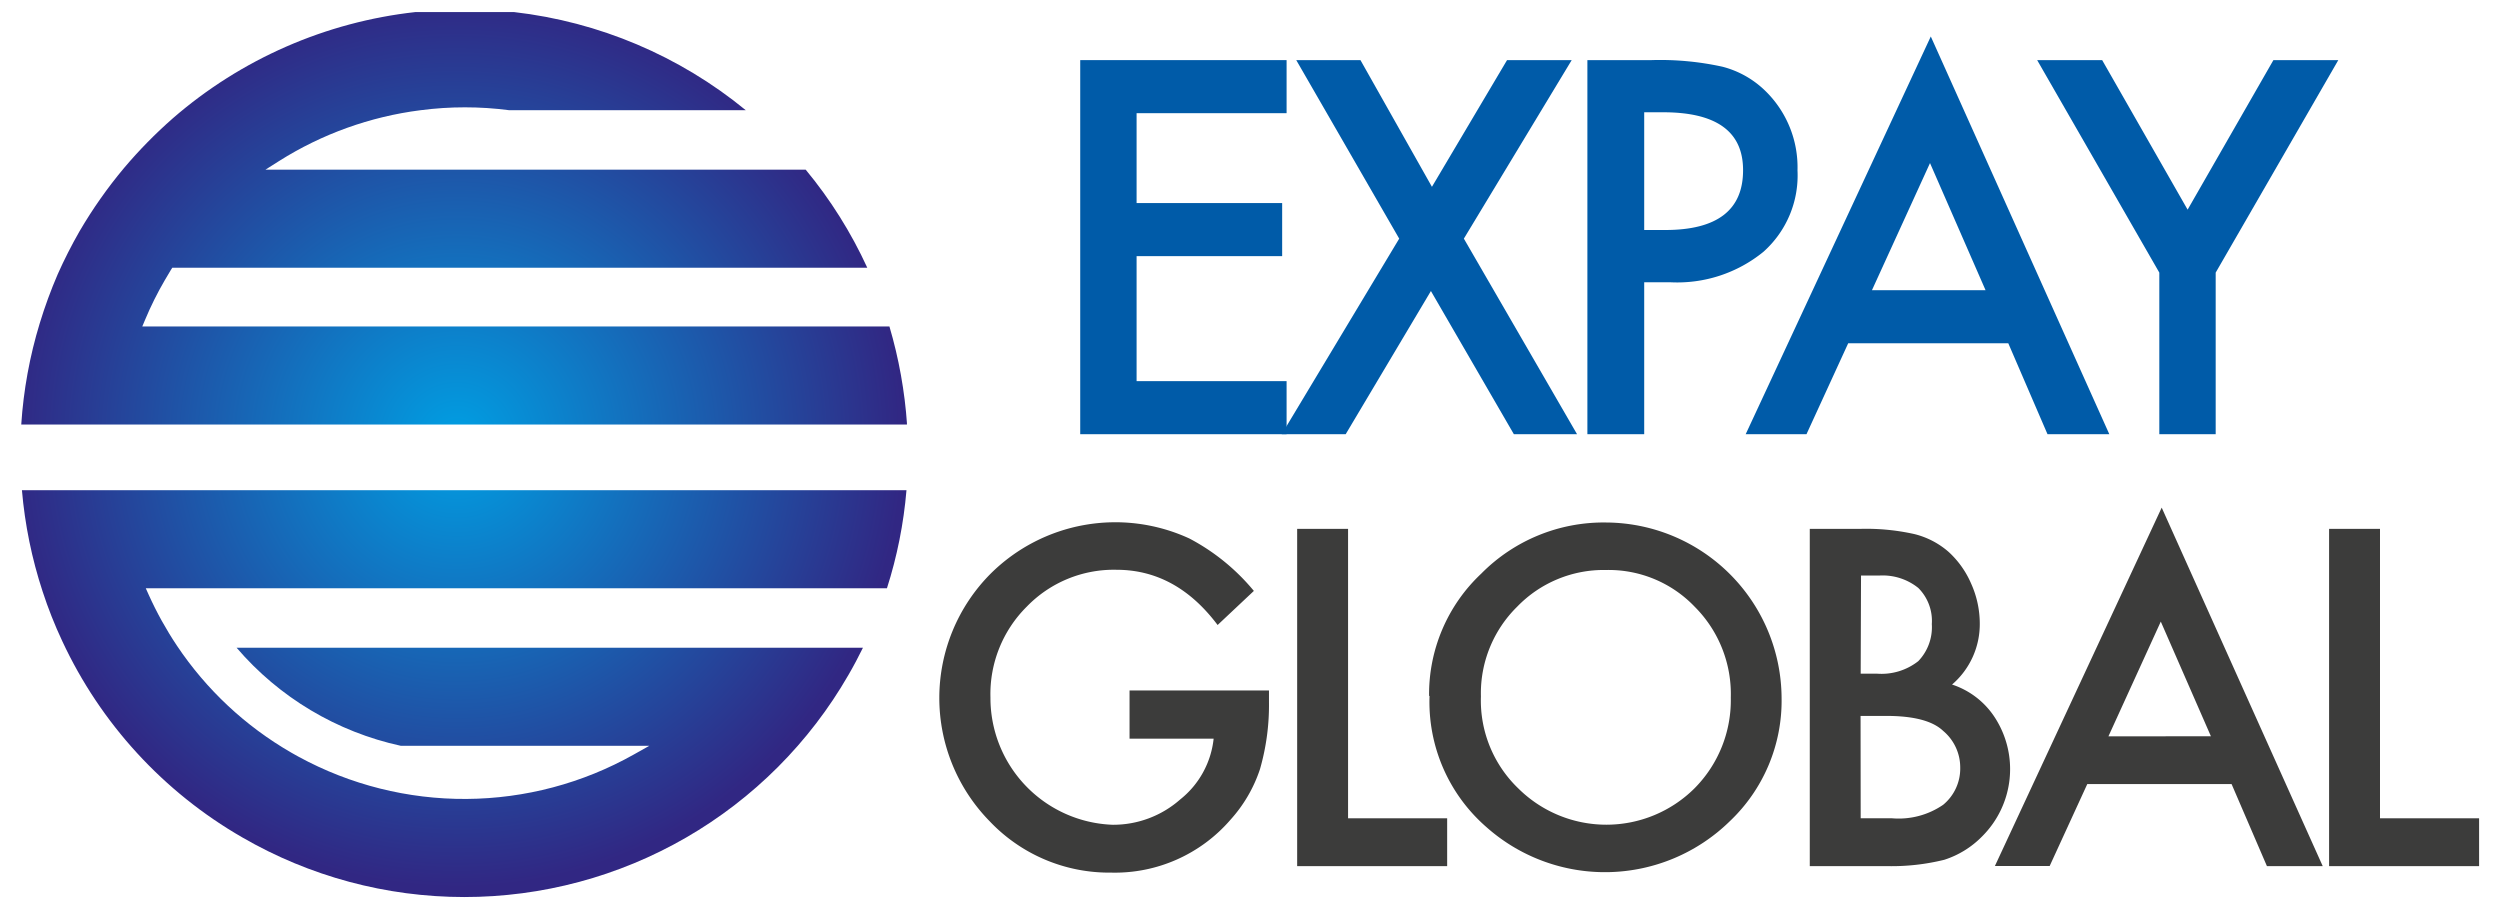
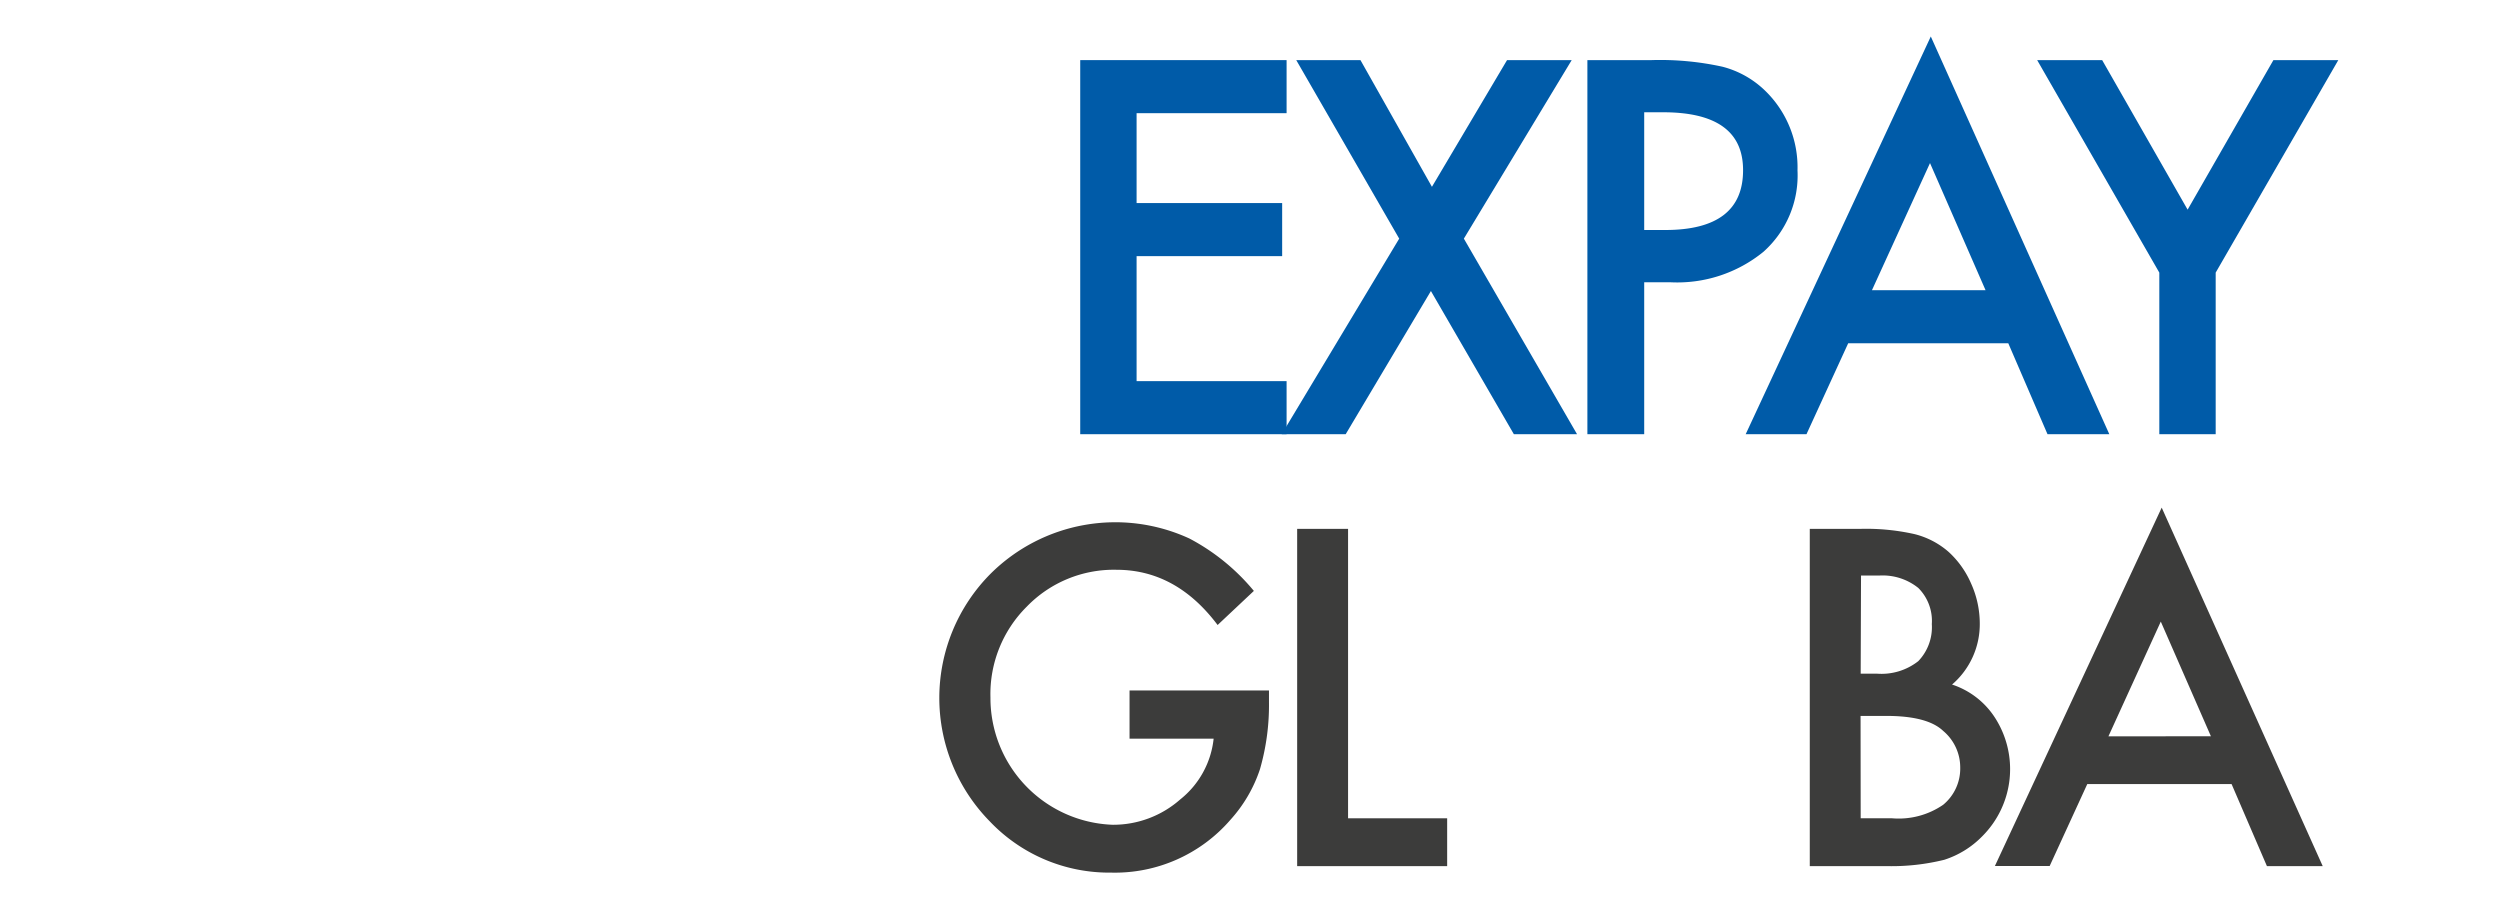
<svg xmlns="http://www.w3.org/2000/svg" id="katman_1" data-name="katman 1" viewBox="0 0 220 80">
  <defs>
    <style>.cls-1{fill:none;}.cls-2{clip-path:url(#clip-path);}.cls-3{fill:url(#Adsız_degrade_4);}.cls-4{fill:#005ba8;}.cls-5{fill:#3c3c3b;}</style>
    <clipPath id="clip-path">
-       <path class="cls-1" d="M1.93,43.14a39.29,39.29,0,0,0,1.82,8.91,38.16,38.16,0,0,0,1.73,4.37A38.86,38.86,0,0,0,21.32,73.69,39,39,0,0,0,74.66,59.4c.46-.79.88-1.59,1.28-2.4H20.82a26.43,26.43,0,0,0,14.45,8.63H57.14l-1.37.77a30.44,30.44,0,0,1-29.48.2l-.36-.2-.3-.17a30.3,30.3,0,0,1-10.06-9.41,31,31,0,0,1-2.48-4.47l-.26-.58H78.05a39.06,39.06,0,0,0,1.72-8.63H1.93ZM15.21,10.41a41.16,41.16,0,0,0-4.29,4.37A40.55,40.55,0,0,0,7,20.35a41.9,41.9,0,0,0-1.92,3.78A41.32,41.32,0,0,0,3.5,28.44a39.27,39.27,0,0,0-1.63,8.92H79.82a40.19,40.19,0,0,0-1.55-8.63H12.52l.24-.57a29.23,29.23,0,0,1,1.74-3.5c.17-.3.36-.61.54-.91l.12-.19H76.32a39,39,0,0,0-5.42-8.63H23.36l1.2-.76A30.52,30.52,0,0,1,37,9.7a30.1,30.1,0,0,1,7.82,0H65.63A39.2,39.2,0,0,0,45.22,1.06H36.57a39.14,39.14,0,0,0-21.36,9.35" />
-     </clipPath>
+       </clipPath>
    <radialGradient id="Adsız_degrade_4" cx="-187.11" cy="459.88" r="0.62" gradientTransform="matrix(63.18, 0, 0, -63.18, 11861.77, 29094.15)" gradientUnits="userSpaceOnUse">
      <stop offset="0" stop-color="#009fe3" />
      <stop offset="1" stop-color="#312783" />
    </radialGradient>
  </defs>
  <g class="cls-2">
-     <rect class="cls-3" x="1.87" y="1.06" width="77.94" height="81.9" />
-   </g>
+     </g>
  <polygon class="cls-4" points="113.22 9.96 100.02 9.96 100.02 17.87 112.83 17.87 112.83 22.54 100.02 22.54 100.02 33.54 113.22 33.54 113.22 38.21 95.06 38.21 95.06 5.29 113.22 5.29 113.22 9.96" />
  <polygon class="cls-4" points="123.13 21 114.07 5.29 119.72 5.29 126.01 16.44 132.62 5.29 138.31 5.29 128.82 21 138.78 38.21 133.22 38.21 125.92 25.61 118.42 38.21 112.79 38.21 123.13 21" />
  <path class="cls-4" d="M144.69,24.84V38.21h-5V5.29h5.63a25.56,25.56,0,0,1,6.25.58A8.39,8.39,0,0,1,155.35,8a9.38,9.38,0,0,1,2.83,7,9,9,0,0,1-3,7.16A12,12,0,0,1,147,24.84Zm0-4.6h1.85q6.86,0,6.85-5.27,0-5.1-7.06-5.09h-1.64Z" />
  <path class="cls-4" d="M176.73,30.21H162.64l-3.67,8h-5.35l16.29-35,15.71,35h-5.44Zm-2-4.67-4.89-11.19-5.11,11.19Z" />
  <polygon class="cls-4" points="190.02 23.99 179.27 5.29 184.99 5.29 192.51 18.45 200.06 5.29 205.77 5.29 194.98 23.99 194.98 38.21 190.02 38.21 190.02 23.99" />
  <path class="cls-5" d="M99.4,60.76h12.27v1a20.4,20.4,0,0,1-.79,5.92,12.48,12.48,0,0,1-2.6,4.46,13.44,13.44,0,0,1-10.51,4.65A14.49,14.49,0,0,1,87.1,72.28a15.5,15.5,0,0,1,.08-21.8,15.57,15.57,0,0,1,17.49-3.09A18.6,18.6,0,0,1,110.34,52l-3.19,3q-3.65-4.86-8.9-4.86a10.66,10.66,0,0,0-7.9,3.25,10.84,10.84,0,0,0-3.19,8A11.16,11.16,0,0,0,97.92,72.58a8.91,8.91,0,0,0,5.94-2.23A7.89,7.89,0,0,0,106.8,65H99.4Z" />
  <polygon class="cls-5" points="118.63 46.54 118.63 72.01 127.35 72.01 127.35 76.22 114.15 76.22 114.15 46.54 118.63 46.54" />
-   <path class="cls-5" d="M125.76,61.24a14.55,14.55,0,0,1,4.59-10.76,15.13,15.13,0,0,1,11-4.5,15.52,15.52,0,0,1,15.43,15.44,14.61,14.61,0,0,1-4.57,10.86,15.7,15.7,0,0,1-21.41.5,14.59,14.59,0,0,1-5-11.54m4.52.06a10.73,10.73,0,0,0,3.3,8.09,11,11,0,0,0,15.48,0,11,11,0,0,0,3.21-8,10.86,10.86,0,0,0-3.18-8,10.47,10.47,0,0,0-7.8-3.23,10.58,10.58,0,0,0-7.82,3.23,10.69,10.69,0,0,0-3.19,7.88" />
  <path class="cls-5" d="M159.26,76.22V46.54h4.46a19.42,19.42,0,0,1,4.75.46,7.19,7.19,0,0,1,3,1.56,8.15,8.15,0,0,1,2,2.82,8.57,8.57,0,0,1,.75,3.46,7,7,0,0,1-2.44,5.4,7.13,7.13,0,0,1,3.72,2.83,8.35,8.35,0,0,1-1.07,10.53,8.15,8.15,0,0,1-3.33,2.06,19.35,19.35,0,0,1-5,.56Zm4.48-16.94h1.4a5.23,5.23,0,0,0,3.67-1.1A4.31,4.31,0,0,0,170,54.92a4.09,4.09,0,0,0-1.19-3.18,5,5,0,0,0-3.46-1.09h-1.58Zm0,12.73h2.77A6.91,6.91,0,0,0,171,70.82a4.13,4.13,0,0,0,1.5-3.27A4.19,4.19,0,0,0,171,64.32Q169.62,63,166,63h-2.27Z" />
  <path class="cls-5" d="M196.38,69h-12.7l-3.31,7.21h-4.82l14.68-31.54L204.4,76.22h-4.91Zm-1.82-4.21-4.41-10.09L185.54,64.8Z" />
-   <polygon class="cls-5" points="209.44 46.54 209.44 72.01 218.16 72.01 218.16 76.22 204.96 76.22 204.96 46.54 209.44 46.54" />
</svg>